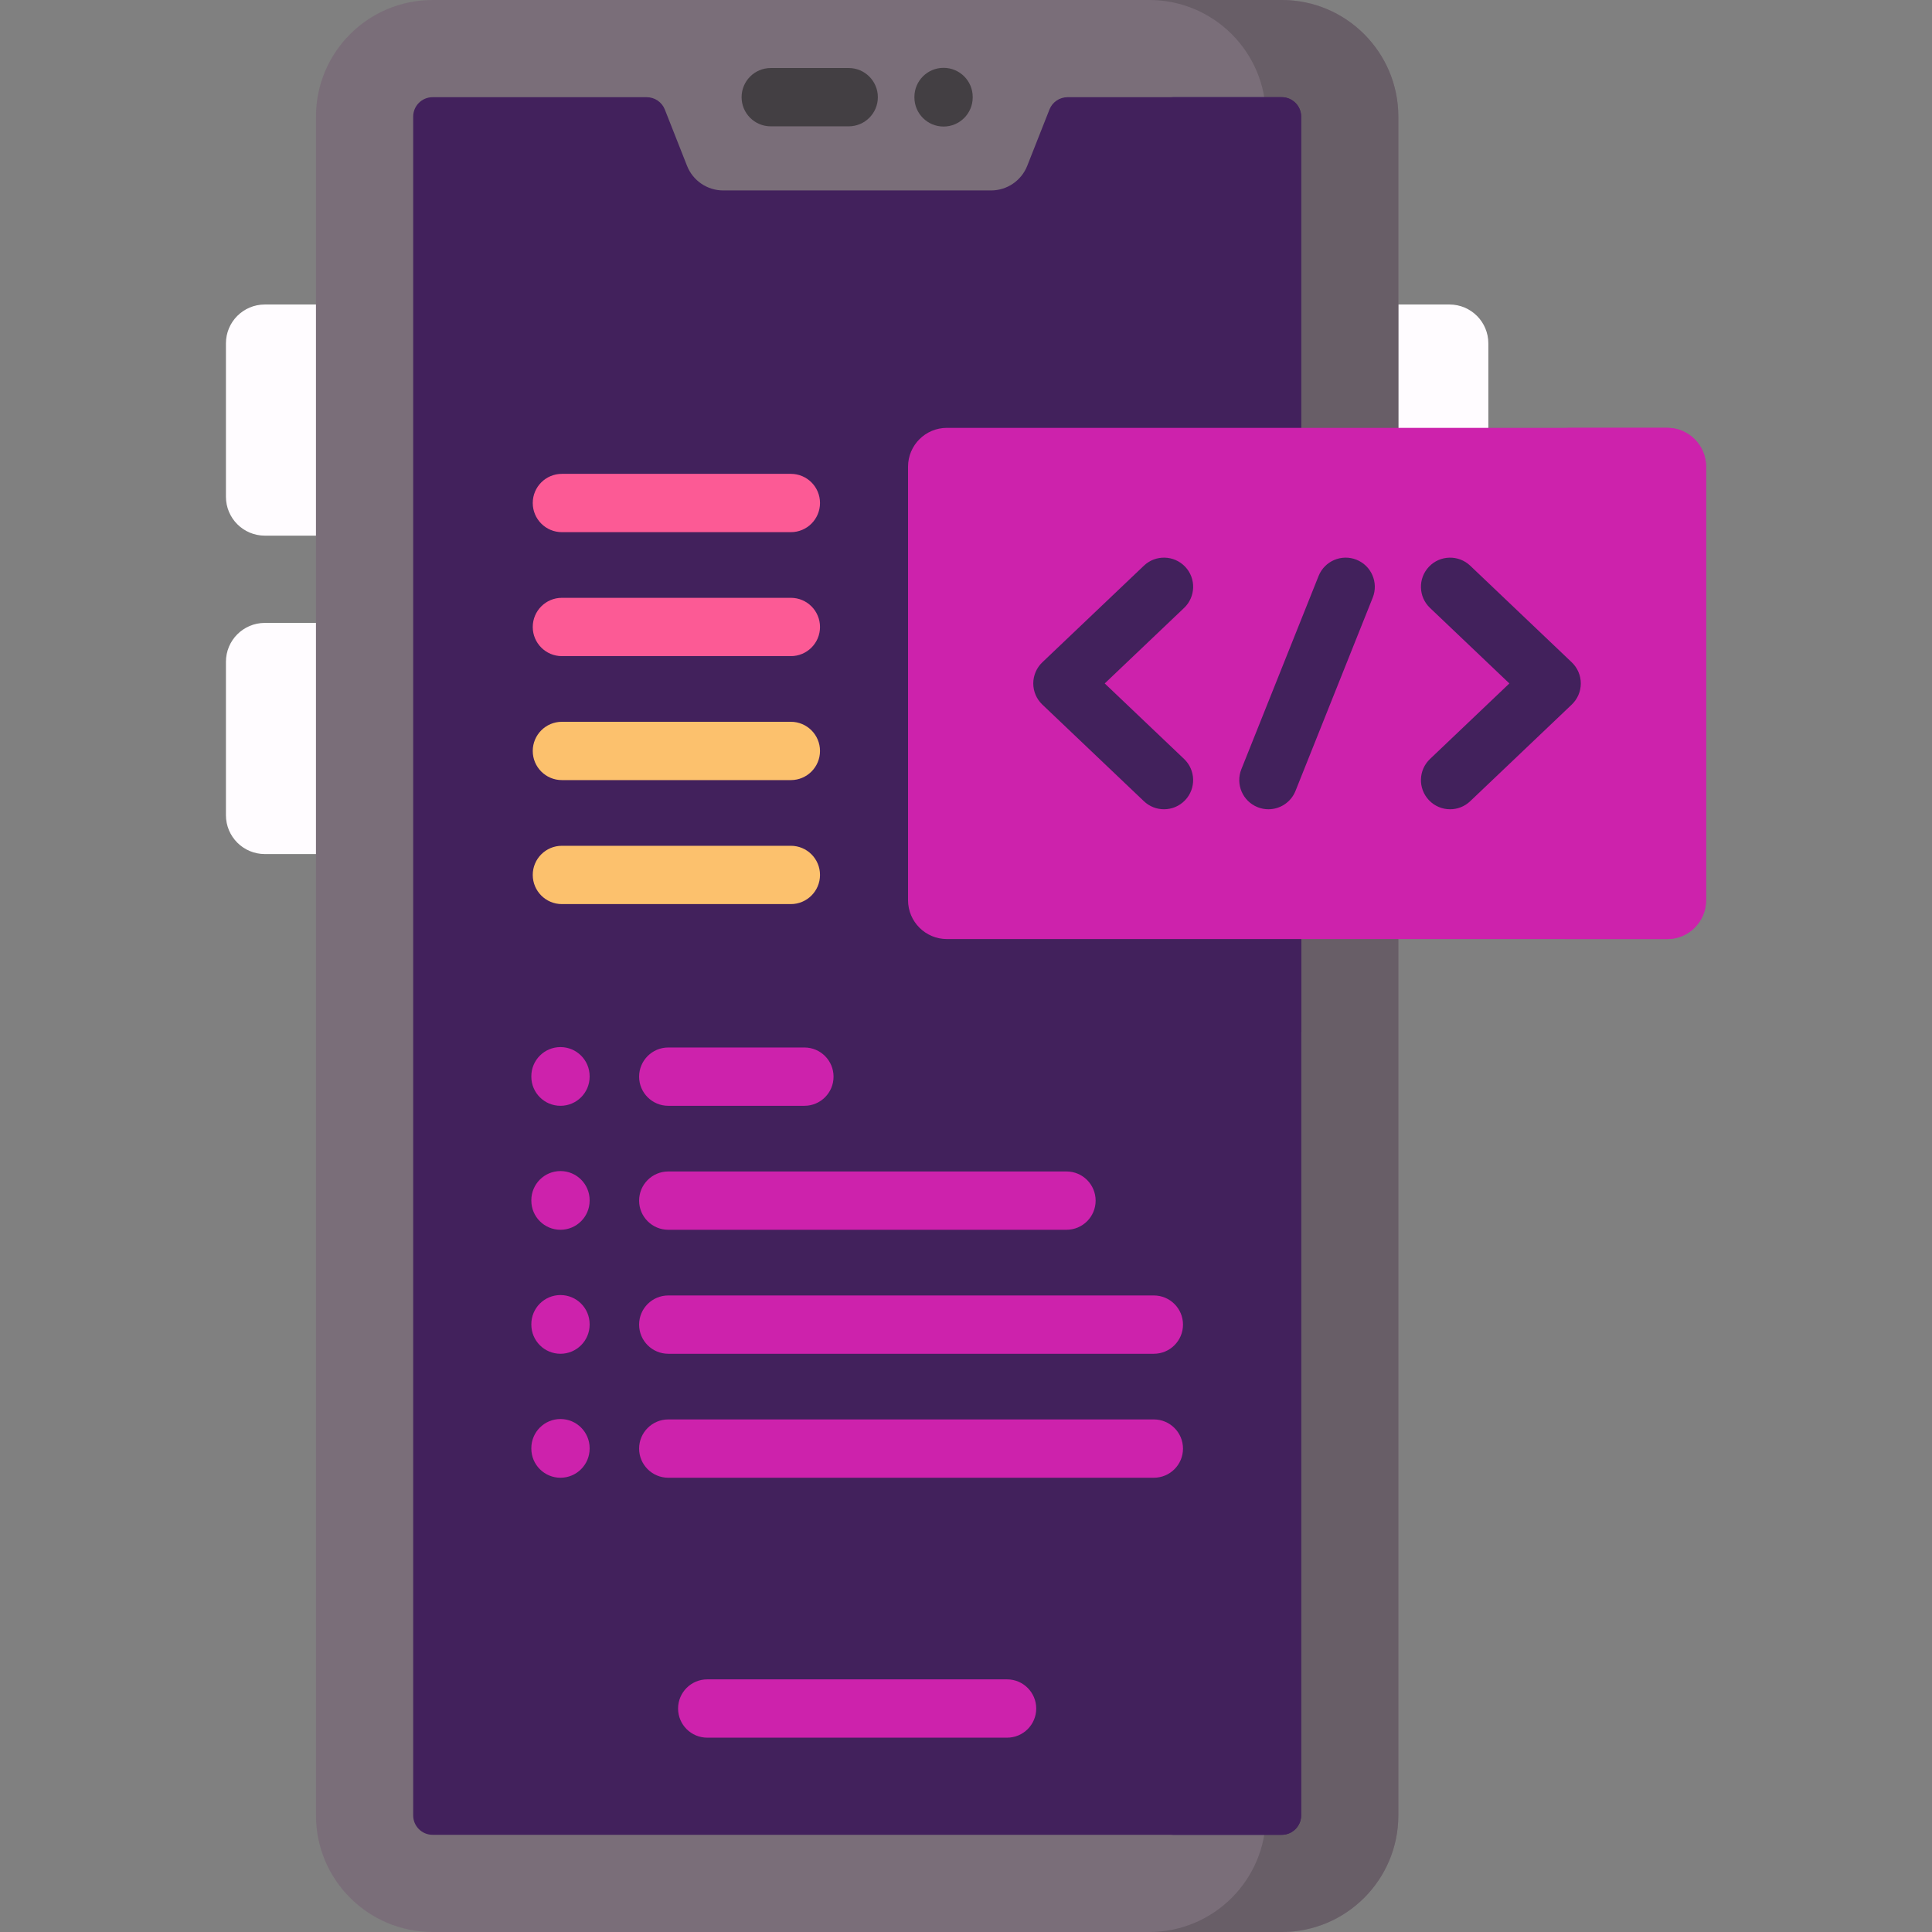
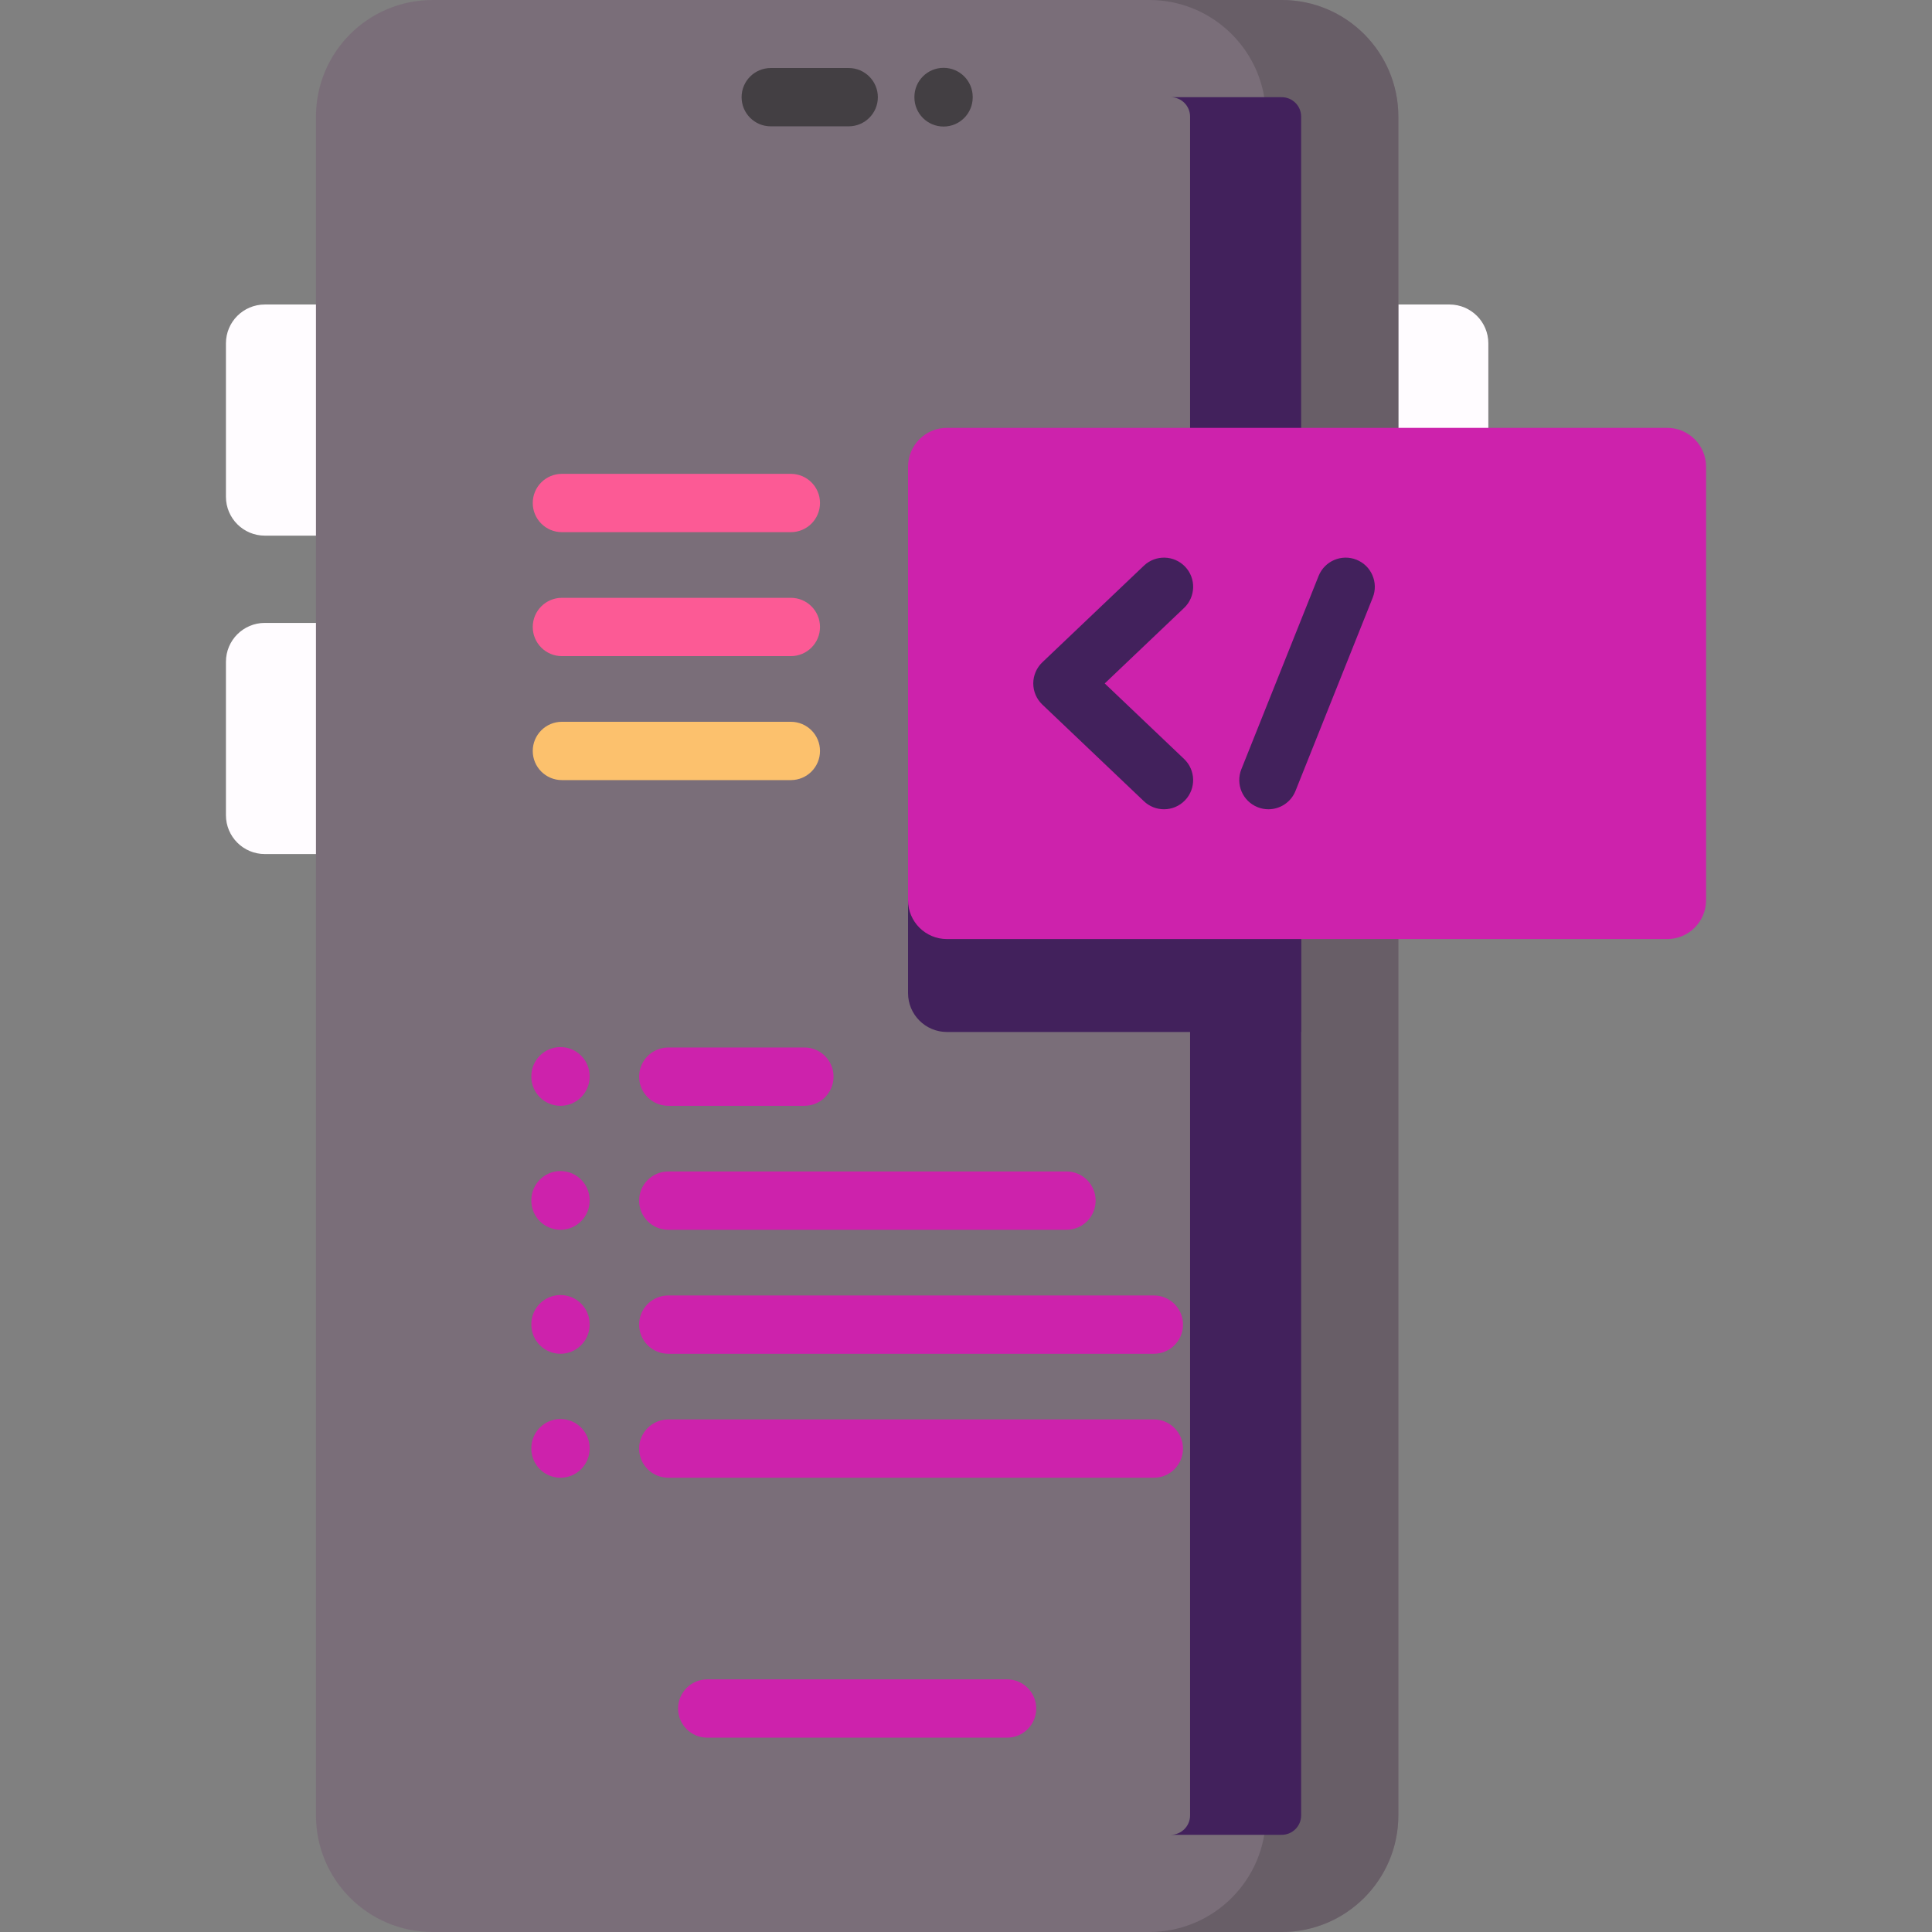
<svg xmlns="http://www.w3.org/2000/svg" width="72" height="72" viewBox="0 0 72 72" fill="none">
  <rect x="0" y="0" width="72" height="72" fill="#808080" stroke="none" />
  <g clip-path="url(#clip0_577_221)">
    <path d="M54.018 31.828H50.947V11.348H54.018C54.818 11.348 55.466 11.996 55.466 12.796V30.38C55.466 31.18 54.818 31.828 54.018 31.828Z" fill="#FFFCFF" />
    <path d="M9.869 19.962H12.939V11.348H9.869C9.068 11.348 8.42 11.996 8.42 12.796V18.513C8.42 19.313 9.069 19.962 9.869 19.962Z" fill="#FFFCFF" />
    <path d="M9.869 31.828H12.939V23.214H9.869C9.068 23.214 8.42 23.863 8.42 24.663V30.38C8.42 31.18 9.069 31.828 9.869 31.828Z" fill="#FFFCFF" />
    <path d="M47.766 72H16.121C13.721 72 11.775 70.054 11.775 67.654V4.346C11.775 1.946 13.721 0 16.121 0H47.766C50.166 0 52.112 1.946 52.112 4.346V67.654C52.112 70.054 50.166 72 47.766 72Z" fill="#7A6E79" />
    <path d="M52.112 4.346V67.654C52.112 70.054 50.166 72 47.766 72H42.83C45.23 72 47.176 70.054 47.176 67.654V4.346C47.176 1.946 45.23 0 42.83 0H47.766C50.166 0 52.112 1.946 52.112 4.346Z" fill="#685E67" />
-     <path d="M48.49 4.346V67.654C48.49 68.054 48.165 68.378 47.766 68.378H16.122C15.722 68.378 15.398 68.054 15.398 67.654V4.346C15.398 3.946 15.722 3.622 16.122 3.622H24.101C24.398 3.622 24.666 3.803 24.775 4.079L25.604 6.18C25.822 6.733 26.357 7.097 26.951 7.097H36.935C37.529 7.097 38.064 6.733 38.282 6.18L39.111 4.079C39.22 3.803 39.488 3.622 39.785 3.622H47.766C48.165 3.622 48.49 3.946 48.49 4.346Z" fill="#42215C" />
    <path d="M48.49 19.407V38.459H35.289C34.489 38.459 33.84 37.809 33.84 37.01V20.855C33.84 20.056 34.489 19.407 35.289 19.407H48.49Z" fill="#42215C" />
    <path d="M48.49 4.346V67.654C48.49 68.054 48.166 68.378 47.766 68.378H43.627C44.027 68.378 44.351 68.054 44.351 67.654V4.346C44.351 3.946 44.027 3.622 43.627 3.622H47.766C48.166 3.622 48.49 3.946 48.49 4.346Z" fill="#42215C" />
    <path d="M31.628 4.708H28.723C28.123 4.708 27.637 4.222 27.637 3.622C27.637 3.022 28.123 2.535 28.723 2.535H31.628C32.228 2.535 32.715 3.022 32.715 3.622C32.715 4.222 32.228 4.708 31.628 4.708Z" fill="#433F43" />
    <path d="M35.164 4.716C34.563 4.716 34.077 4.229 34.077 3.629V3.614C34.077 3.014 34.564 2.528 35.164 2.528C35.764 2.528 36.25 3.014 36.25 3.614V3.629C36.25 4.229 35.764 4.716 35.164 4.716Z" fill="#433F43" />
    <path d="M37.53 64.758H26.357C25.757 64.758 25.27 64.272 25.27 63.672C25.27 63.072 25.757 62.585 26.357 62.585H37.53C38.13 62.585 38.617 63.072 38.617 63.672C38.617 64.272 38.13 64.758 37.53 64.758Z" fill="#CD22AC" />
    <path d="M62.131 34.996H35.289C34.488 34.996 33.84 34.347 33.84 33.547V17.393C33.84 16.593 34.488 15.945 35.289 15.945H62.131C62.931 15.945 63.58 16.593 63.58 17.393V33.547C63.58 34.347 62.931 34.996 62.131 34.996Z" fill="#CD22AC" />
-     <path d="M63.58 17.393V33.547C63.58 34.347 62.931 34.996 62.131 34.996H58.28C59.08 34.996 59.729 34.347 59.729 33.547V17.393C59.729 16.593 59.08 15.944 58.28 15.944H62.131C62.931 15.944 63.58 16.593 63.58 17.393Z" fill="#CD22AC" />
    <path d="M43.379 30.159C43.109 30.159 42.84 30.059 42.63 29.859L38.844 26.257C38.629 26.052 38.507 25.768 38.507 25.47C38.507 25.173 38.629 24.888 38.844 24.683L42.63 21.081C43.064 20.668 43.752 20.684 44.166 21.119C44.58 21.554 44.562 22.242 44.128 22.655L41.17 25.47L44.128 28.285C44.562 28.699 44.579 29.387 44.166 29.821C43.952 30.046 43.666 30.159 43.379 30.159Z" fill="#42215C" />
-     <path d="M54.041 30.159C53.754 30.159 53.467 30.046 53.254 29.822C52.84 29.387 52.857 28.699 53.292 28.285L56.25 25.47L53.292 22.655C52.857 22.242 52.84 21.554 53.254 21.119C53.667 20.685 54.355 20.668 54.79 21.081L58.575 24.683C58.79 24.888 58.912 25.173 58.912 25.47C58.912 25.768 58.79 26.052 58.575 26.257L54.79 29.859C54.579 30.06 54.31 30.159 54.041 30.159Z" fill="#42215C" />
    <path d="M47.27 30.159C47.136 30.159 46.999 30.134 46.867 30.081C46.31 29.859 46.039 29.227 46.261 28.669L49.14 21.465C49.363 20.908 49.995 20.637 50.552 20.859C51.109 21.082 51.38 21.714 51.158 22.271L48.279 29.476C48.109 29.901 47.701 30.159 47.27 30.159Z" fill="#42215C" />
    <path d="M20.887 41.21C20.287 41.21 19.801 40.724 19.801 40.124V40.109C19.801 39.509 20.287 39.022 20.887 39.022C21.487 39.022 21.974 39.509 21.974 40.109V40.124C21.974 40.724 21.487 41.21 20.887 41.21Z" fill="#CD22AC" />
    <path d="M29.978 41.21H24.905C24.305 41.21 23.818 40.724 23.818 40.124C23.818 39.524 24.305 39.037 24.905 39.037H29.978C30.578 39.037 31.064 39.524 31.064 40.124C31.064 40.724 30.578 41.21 29.978 41.21Z" fill="#CD22AC" />
    <path d="M20.887 45.83C20.287 45.83 19.801 45.344 19.801 44.744V44.729C19.801 44.129 20.287 43.642 20.887 43.642C21.487 43.642 21.974 44.129 21.974 44.729V44.744C21.974 45.344 21.487 45.83 20.887 45.83Z" fill="#CD22AC" />
    <path d="M39.745 45.83H24.905C24.305 45.83 23.818 45.344 23.818 44.744C23.818 44.144 24.305 43.657 24.905 43.657H39.745C40.345 43.657 40.831 44.144 40.831 44.744C40.831 45.344 40.345 45.83 39.745 45.83Z" fill="#CD22AC" />
    <path d="M20.887 50.451C20.287 50.451 19.801 49.965 19.801 49.364V49.349C19.801 48.749 20.287 48.263 20.887 48.263C21.487 48.263 21.974 48.749 21.974 49.349V49.364C21.974 49.964 21.487 50.451 20.887 50.451Z" fill="#CD22AC" />
    <path d="M43 50.451H24.905C24.305 50.451 23.818 49.965 23.818 49.364C23.818 48.764 24.305 48.278 24.905 48.278H43C43.6 48.278 44.087 48.764 44.087 49.364C44.087 49.965 43.6 50.451 43 50.451Z" fill="#CD22AC" />
    <path d="M20.887 55.071C20.287 55.071 19.801 54.585 19.801 53.985V53.969C19.801 53.37 20.287 52.883 20.887 52.883C21.487 52.883 21.974 53.37 21.974 53.969V53.985C21.974 54.584 21.487 55.071 20.887 55.071Z" fill="#CD22AC" />
    <path d="M43 55.071H24.905C24.305 55.071 23.818 54.585 23.818 53.985C23.818 53.385 24.305 52.898 24.905 52.898H43C43.6 52.898 44.087 53.385 44.087 53.985C44.087 54.585 43.6 55.071 43 55.071Z" fill="#CD22AC" />
-     <path d="M29.473 33.693H20.94C20.34 33.693 19.854 33.206 19.854 32.606C19.854 32.006 20.34 31.52 20.94 31.52H29.473C30.073 31.52 30.559 32.006 30.559 32.606C30.559 33.206 30.073 33.693 29.473 33.693Z" fill="#FCC16D" />
    <path d="M29.473 29.072H20.94C20.34 29.072 19.854 28.586 19.854 27.986C19.854 27.386 20.34 26.899 20.94 26.899H29.473C30.073 26.899 30.559 27.386 30.559 27.986C30.559 28.586 30.073 29.072 29.473 29.072Z" fill="#FCC16D" />
    <path d="M29.473 24.452H20.94C20.34 24.452 19.854 23.966 19.854 23.366C19.854 22.765 20.34 22.279 20.94 22.279H29.473C30.073 22.279 30.559 22.765 30.559 23.366C30.559 23.966 30.073 24.452 29.473 24.452Z" fill="#FC5A95" />
    <path d="M29.473 19.832H20.94C20.34 19.832 19.854 19.346 19.854 18.745C19.854 18.145 20.34 17.659 20.94 17.659H29.473C30.073 17.659 30.559 18.145 30.559 18.745C30.559 19.346 30.073 19.832 29.473 19.832Z" fill="#FC5A95" />
  </g>
  <defs>
    <clipPath id="clip0_577_221">
      <rect width="72" height="72" fill="white" />
    </clipPath>
  </defs>
</svg>